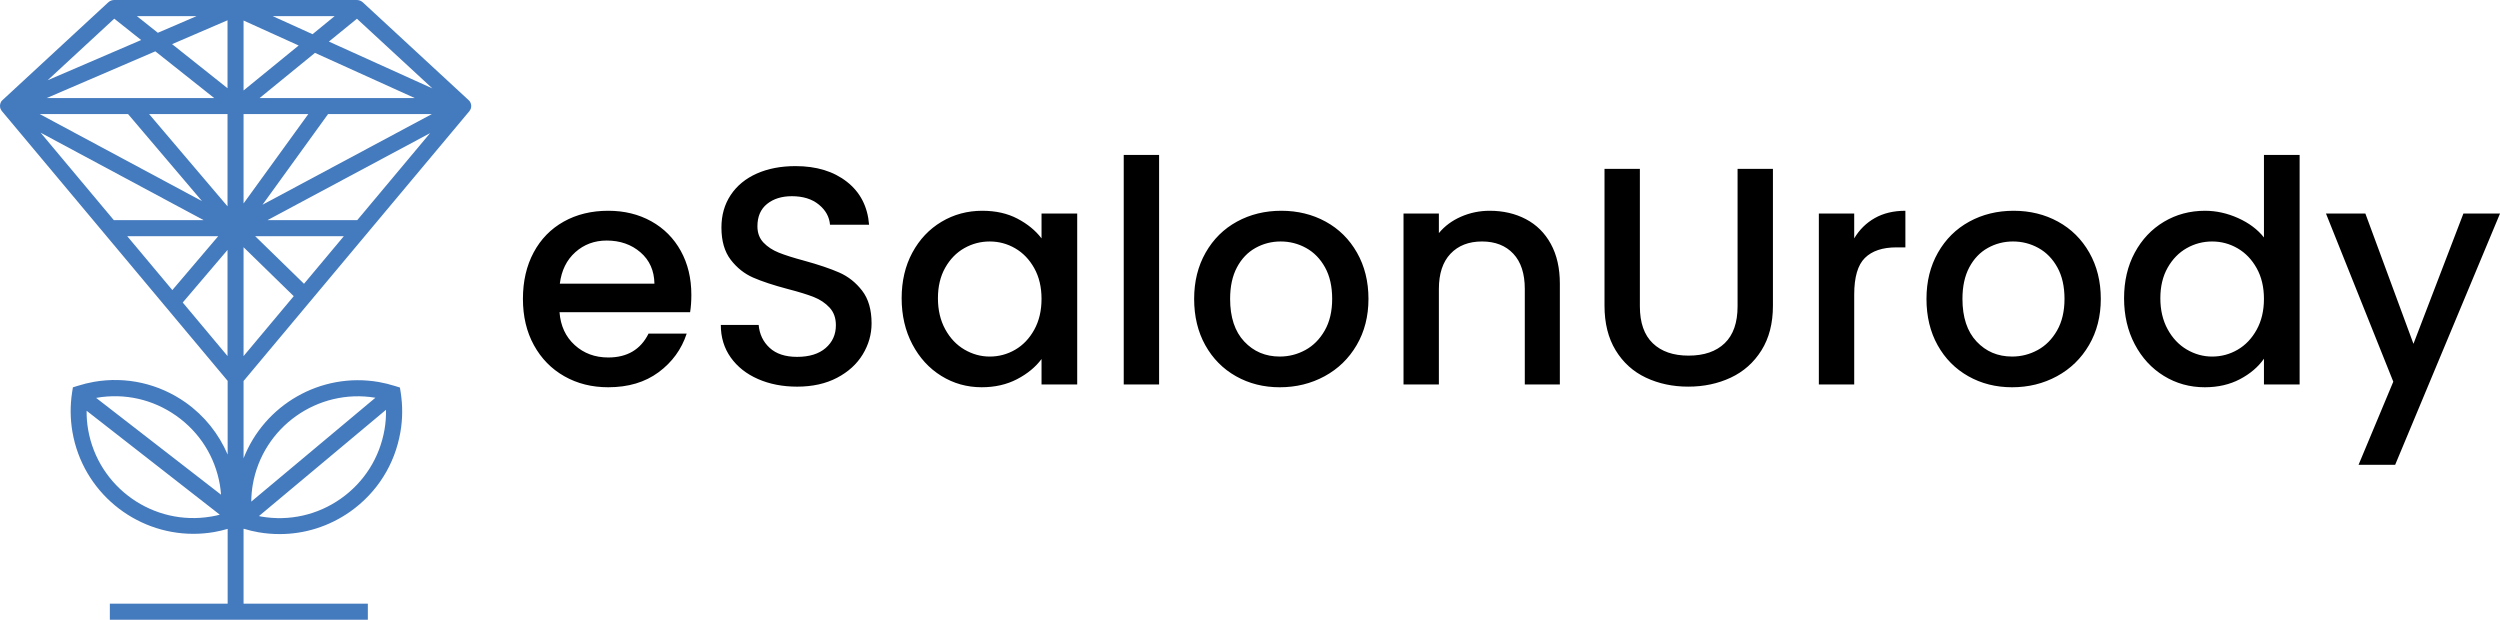
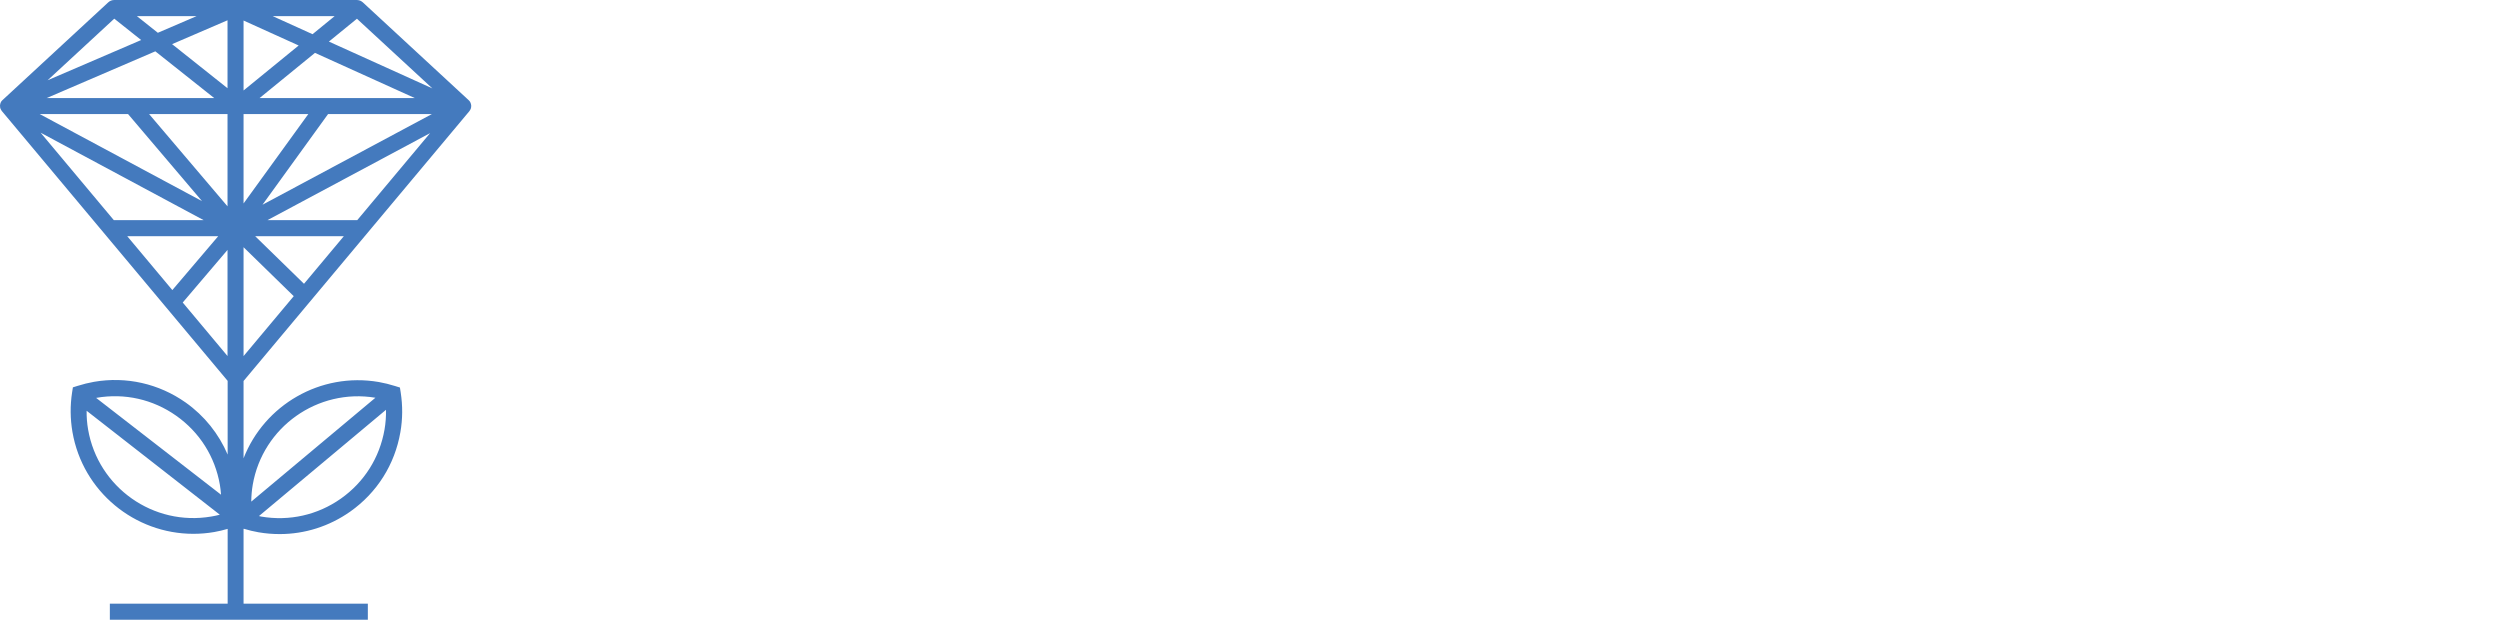
<svg xmlns="http://www.w3.org/2000/svg" xmlns:ns1="http://sodipodi.sourceforge.net/DTD/sodipodi-0.dtd" xmlns:ns2="http://www.inkscape.org/namespaces/inkscape" width="700" height="173.527" viewBox="0 0 700 173.527" version="1.1" id="svg1" ns1:docname="logo_navbar.svg" ns2:version="1.4 (86a8ad7, 2024-10-11)">
  <ns1:namedview id="namedview1" pagecolor="#ffffff" bordercolor="#000000" borderopacity="0.25" ns2:showpageshadow="2" ns2:pageopacity="0.0" ns2:pagecheckerboard="0" ns2:deskcolor="#d1d1d1" ns2:zoom="0.815" ns2:cx="349.69325" ns2:cy="86.503067" ns2:window-width="1920" ns2:window-height="1017" ns2:window-x="-8" ns2:window-y="-8" ns2:window-maximized="1" ns2:current-layer="svg1" />
  <defs id="defs1" />
  <path fill="#447abe" d="m 131.847,30.343 c 0.072,-0.234 0.108,-0.485 0.09,-0.737 0,-0.036 0,-0.054 0,-0.09 -0.018,-0.234 -0.09,-0.485 -0.18,-0.719 -0.018,-0.036 -0.036,-0.072 -0.054,-0.108 -0.018,-0.036 -0.036,-0.072 -0.054,-0.126 -0.108,-0.198 -0.252,-0.341 -0.395,-0.485 -0.018,-0.018 -0.018,-0.036 -0.036,-0.036 L 101.54,0.611 c -0.018,-0.018 -0.018,-0.018 -0.036,-0.018 -0.18,-0.162 -0.395,-0.287 -0.629,-0.395 -0.036,-0.018 -0.054,-0.018 -0.09,-0.036 -0.234,-0.09 -0.467,-0.126 -0.719,-0.144 -0.018,0 -0.036,-0.018 -0.054,-0.018 H 65.987 c 0,0 -0.018,0 -0.018,0 h -34.08 c -0.018,0 -0.036,0.018 -0.054,0.018 -0.252,0 -0.485,0.054 -0.719,0.144 -0.036,0.018 -0.054,0.018 -0.09,0.036 -0.234,0.09 -0.431,0.216 -0.629,0.395 0,0 -0.018,0.018 -0.036,0.018 L 0.683,28.044 c 0,0 0,0 0,0 -0.018,0.018 -0.036,0.036 -0.054,0.054 -0.162,0.144 -0.287,0.323 -0.395,0.521 0,0 0,0.018 0,0.018 0,0.018 -0.018,0.018 -0.018,0.036 0,0 0,0.018 0,0.018 -0.018,0.036 -0.018,0.072 -0.036,0.09 -0.072,0.162 -0.126,0.323 -0.144,0.503 0,0.036 -0.018,0.072 -0.018,0.108 0,0.036 -0.018,0.072 -0.018,0.126 0,0.018 0,0.036 0,0.054 0,0.162 0,0.323 0.036,0.485 0,0.018 0,0.036 0,0.054 0,0.018 0.018,0.036 0.018,0.054 0.018,0.054 0.018,0.108 0.036,0.162 0,0.018 0.018,0.036 0.018,0.036 0.054,0.144 0.108,0.287 0.198,0.413 0.018,0.036 0.036,0.072 0.054,0.09 0.054,0.072 0.09,0.144 0.144,0.198 0,0 0,0 0,0.018 L 63.741,106.642 v 20.642 c -2.479,-5.803 -6.485,-10.851 -11.767,-14.588 -7.509,-5.282 -16.618,-7.348 -25.654,-5.785 -1.527,0.269 -3.054,0.647 -4.581,1.132 l -1.329,0.413 -0.216,1.365 c -0.575,3.701 -0.539,7.456 0.09,11.138 2.892,16.708 17.444,28.511 33.847,28.511 1.94,0 3.898,-0.162 5.875,-0.503 1.24,-0.216 2.497,-0.521 3.737,-0.88 v 20.948 H 30.757 v 4.491 h 72.238 v -4.491 H 68.196 v -20.93 l 0.072,-0.054 c 1.365,0.413 2.749,0.755 4.114,0.988 1.976,0.341 3.952,0.503 5.929,0.503 7.024,0 13.869,-2.156 19.744,-6.288 7.509,-5.3 12.486,-13.187 14.049,-22.241 0.647,-3.683 0.665,-7.438 0.09,-11.138 l -0.216,-1.365 -1.329,-0.413 c -1.527,-0.485 -3.072,-0.862 -4.581,-1.132 v 0 C 89.701,104.145 73.999,113.433 68.196,128.326 V 106.678 L 131.434,31.116 c 0,0 0,-0.018 0.018,-0.036 0.162,-0.198 0.287,-0.431 0.377,-0.683 0,0 0.018,-0.018 0.018,-0.054 z M 100.031,61.639 H 74.897 L 120.421,37.278 Z M 85.12,79.46 71.448,66.13 H 96.276 Z M 35.625,66.13 H 61.1 L 48.255,81.221 Z M 31.996,5.228 39.524,11.21 13.33,22.475 Z M 121.068,24.756 92.09,11.642 99.941,5.246 Z M 63.705,57.776 41.751,31.942 H 63.705 Z M 68.196,31.942 H 86.323 L 68.196,56.968 Z M 72.688,27.451 88.192,14.803 116.128,27.451 Z M 68.196,25.331 V 5.749 L 83.628,12.737 Z M 63.705,24.702 48.183,12.36 63.705,5.677 Z m -3.737,2.749 H 13.079 L 43.494,14.372 Z M 35.859,31.942 56.573,56.321 11.121,31.942 Z m 55.998,0 H 120.924 L 73.496,57.327 Z M 87.509,9.576 76.335,4.509 H 93.707 Z M 44.195,9.18 38.32,4.509 h 16.744 z M 57.022,61.639 H 31.87 L 11.372,37.152 Z M 51.165,84.706 63.705,69.975 V 99.689 Z M 27.038,111.385 c 7.869,-1.365 15.791,0.431 22.313,5.03 6.521,4.599 10.869,11.462 12.216,19.331 0.162,0.916 0.252,1.85 0.323,2.767 L 26.93,111.421 c 0.036,0 0.072,-0.018 0.108,-0.036 z m 32.158,33.236 c -16.241,2.803 -31.727,-8.12 -34.529,-24.361 -0.305,-1.743 -0.431,-3.485 -0.413,-5.246 l 37.296,29.104 c -0.79,0.198 -1.563,0.377 -2.353,0.503 z m 48.47,-24.343 c -1.365,7.869 -5.695,14.732 -12.216,19.331 -6.521,4.599 -14.444,6.378 -22.313,5.03 -0.198,-0.036 -0.413,-0.09 -0.629,-0.144 l 35.571,-29.751 c 0.036,1.832 -0.09,3.683 -0.413,5.533 z m -36.901,15.468 c 2.785,-16.169 18.181,-27.074 34.35,-24.379 l -34.763,29.086 c 0.018,-1.563 0.144,-3.144 0.413,-4.707 z M 68.196,69.22 82.245,82.928 68.196,99.707 Z" id="path1" style="stroke-width:0.18" />
-   <path id="text" d="m 193.229,87.415 h -36.564 c 0.289,3.821 1.708,6.89 4.256,9.206 2.548,2.316 5.674,3.474 9.38,3.474 5.327,0 9.09,-2.229 11.291,-6.687 h 10.683 c -1.448,4.4 -4.067,8.005 -7.86,10.813 -3.792,2.808 -8.497,4.212 -14.113,4.212 -4.574,0 -8.671,-1.028 -12.289,-3.083 -3.619,-2.055 -6.456,-4.95 -8.511,-8.685 -2.055,-3.735 -3.083,-8.063 -3.083,-12.984 0,-4.922 0.999,-9.25 2.996,-12.984 1.998,-3.735 4.806,-6.615 8.424,-8.642 3.619,-2.027 7.773,-3.04 12.463,-3.04 4.516,0 8.54,0.984 12.072,2.953 3.532,1.969 6.282,4.733 8.251,8.294 1.969,3.561 2.953,7.657 2.953,12.289 0,1.795 -0.116,3.416 -0.347,4.864 z m -9.988,-7.99 c -0.058,-3.648 -1.361,-6.572 -3.908,-8.772 -2.548,-2.2 -5.703,-3.3 -9.467,-3.3 -3.416,0 -6.34,1.086 -8.772,3.257 -2.432,2.171 -3.879,5.11 -4.343,8.815 z m 29.008,26.706 c -3.242,-1.419 -5.79,-3.431 -7.643,-6.036 -1.853,-2.606 -2.779,-5.645 -2.779,-9.119 h 10.596 c 0.232,2.606 1.259,4.748 3.083,6.427 1.824,1.679 4.386,2.519 7.686,2.519 3.416,0 6.08,-0.825 7.99,-2.475 1.911,-1.65 2.866,-3.778 2.866,-6.383 0,-2.027 -0.593,-3.677 -1.78,-4.95 -1.187,-1.274 -2.663,-2.258 -4.429,-2.953 -1.766,-0.695 -4.212,-1.448 -7.339,-2.258 -3.937,-1.042 -7.136,-2.099 -9.597,-3.17 -2.461,-1.071 -4.56,-2.736 -6.297,-4.994 -1.737,-2.258 -2.606,-5.269 -2.606,-9.032 0,-3.474 0.869,-6.514 2.606,-9.119 1.737,-2.606 4.169,-4.603 7.295,-5.993 3.127,-1.39 6.745,-2.084 10.856,-2.084 5.848,0 10.639,1.462 14.374,4.386 3.735,2.924 5.804,6.934 6.21,12.029 h -10.943 c -0.174,-2.2 -1.216,-4.082 -3.127,-5.645 -1.911,-1.563 -4.429,-2.345 -7.556,-2.345 -2.837,0 -5.153,0.724 -6.948,2.171 -1.795,1.448 -2.692,3.532 -2.692,6.253 0,1.853 0.565,3.373 1.694,4.56 1.129,1.187 2.562,2.128 4.299,2.823 1.737,0.695 4.111,1.448 7.122,2.258 3.995,1.1 7.252,2.2 9.771,3.3 2.519,1.1 4.661,2.794 6.427,5.081 1.766,2.287 2.649,5.341 2.649,9.163 0,3.069 -0.825,5.964 -2.475,8.685 -1.65,2.721 -4.053,4.907 -7.209,6.557 -3.156,1.65 -6.876,2.475 -11.16,2.475 -4.053,0 -7.701,-0.709 -10.943,-2.128 z m 43.208,-35.391 c 1.998,-3.706 4.719,-6.586 8.164,-8.642 3.445,-2.055 7.252,-3.083 11.421,-3.083 3.764,0 7.049,0.738 9.857,2.215 2.808,1.476 5.052,3.315 6.731,5.515 V 59.796 h 9.988 v 47.854 h -9.988 v -7.122 c -1.679,2.258 -3.966,4.14 -6.861,5.645 -2.895,1.505 -6.195,2.258 -9.901,2.258 -4.111,0 -7.874,-1.057 -11.291,-3.17 -3.416,-2.113 -6.123,-5.066 -8.12,-8.859 -1.998,-3.792 -2.996,-8.092 -2.996,-12.897 0,-4.806 0.999,-9.061 2.996,-12.767 z m 34.132,4.343 c -1.361,-2.432 -3.141,-4.285 -5.341,-5.558 -2.2,-1.274 -4.574,-1.911 -7.122,-1.911 -2.548,0 -4.922,0.622 -7.122,1.867 -2.2,1.245 -3.981,3.069 -5.341,5.472 -1.361,2.403 -2.041,5.254 -2.041,8.555 0,3.3 0.68,6.195 2.041,8.685 1.361,2.49 3.156,4.386 5.385,5.689 2.229,1.303 4.589,1.954 7.078,1.954 2.548,0 4.922,-0.637 7.122,-1.911 2.2,-1.274 3.981,-3.141 5.341,-5.602 1.361,-2.461 2.041,-5.341 2.041,-8.642 0,-3.3 -0.68,-6.166 -2.041,-8.598 z m 34.957,-31.7 v 64.269 h -9.901 V 43.382 Z m 21.539,61.968 c -3.648,-2.055 -6.514,-4.95 -8.598,-8.685 -2.084,-3.735 -3.127,-8.063 -3.127,-12.984 0,-4.864 1.071,-9.177 3.213,-12.941 2.142,-3.764 5.066,-6.659 8.772,-8.685 3.706,-2.027 7.845,-3.04 12.42,-3.04 4.574,0 8.714,1.013 12.42,3.04 3.706,2.027 6.63,4.922 8.772,8.685 2.142,3.764 3.213,8.077 3.213,12.941 0,4.864 -1.1,9.177 -3.3,12.941 -2.2,3.764 -5.197,6.673 -8.989,8.728 -3.792,2.055 -7.976,3.083 -12.55,3.083 -4.516,0 -8.598,-1.028 -12.246,-3.083 z m 19.411,-7.339 c 2.229,-1.216 4.039,-3.04 5.428,-5.472 1.39,-2.432 2.084,-5.385 2.084,-8.859 0,-3.474 -0.666,-6.412 -1.998,-8.815 -1.332,-2.403 -3.098,-4.212 -5.298,-5.428 -2.2,-1.216 -4.574,-1.824 -7.122,-1.824 -2.548,0 -4.907,0.608 -7.078,1.824 -2.171,1.216 -3.894,3.025 -5.168,5.428 -1.274,2.403 -1.911,5.341 -1.911,8.815 0,5.153 1.317,9.134 3.952,11.942 2.634,2.808 5.949,4.212 9.944,4.212 2.548,0 4.936,-0.608 7.165,-1.824 z m 61.751,-36.651 c 2.982,1.563 5.312,3.879 6.991,6.948 1.679,3.069 2.519,6.774 2.519,11.117 v 28.226 h -9.814 V 80.901 c 0,-4.285 -1.071,-7.57 -3.213,-9.857 -2.142,-2.287 -5.066,-3.431 -8.772,-3.431 -3.706,0 -6.644,1.144 -8.815,3.431 -2.171,2.287 -3.257,5.573 -3.257,9.857 v 26.75 h -9.901 V 59.796 h 9.901 v 5.472 c 1.621,-1.969 3.691,-3.503 6.21,-4.603 2.519,-1.1 5.197,-1.65 8.034,-1.65 3.764,0 7.136,0.782 10.118,2.345 z m 31.917,-14.07 v 38.475 c 0,4.574 1.201,8.019 3.604,10.335 2.403,2.316 5.747,3.474 10.031,3.474 4.343,0 7.715,-1.158 10.118,-3.474 2.403,-2.316 3.604,-5.761 3.604,-10.335 V 47.29 h 9.901 v 38.301 c 0,4.922 -1.071,9.09 -3.213,12.506 -2.142,3.416 -5.008,5.964 -8.598,7.643 -3.59,1.679 -7.556,2.519 -11.898,2.519 -4.343,0 -8.294,-0.84 -11.855,-2.519 -3.561,-1.679 -6.383,-4.227 -8.468,-7.643 -2.084,-3.416 -3.127,-7.585 -3.127,-12.506 V 47.29 Z m 65.789,13.766 c 2.403,-1.361 5.254,-2.041 8.555,-2.041 v 10.248 h -2.519 c -3.879,0 -6.818,0.984 -8.815,2.953 -1.998,1.969 -2.996,5.385 -2.996,10.248 v 25.187 h -9.901 V 59.796 h 9.901 v 6.948 c 1.448,-2.432 3.373,-4.328 5.776,-5.689 z m 26.185,44.294 c -3.648,-2.055 -6.514,-4.95 -8.598,-8.685 -2.084,-3.735 -3.127,-8.063 -3.127,-12.984 0,-4.864 1.071,-9.177 3.213,-12.941 2.142,-3.764 5.066,-6.659 8.772,-8.685 3.706,-2.027 7.845,-3.04 12.42,-3.04 4.574,0 8.714,1.013 12.42,3.04 3.706,2.027 6.63,4.922 8.772,8.685 2.142,3.764 3.213,8.077 3.213,12.941 0,4.864 -1.1,9.177 -3.3,12.941 -2.2,3.764 -5.197,6.673 -8.989,8.728 -3.792,2.055 -7.976,3.083 -12.55,3.083 -4.516,0 -8.598,-1.028 -12.246,-3.083 z m 19.411,-7.339 c 2.229,-1.216 4.039,-3.04 5.428,-5.472 1.39,-2.432 2.084,-5.385 2.084,-8.859 0,-3.474 -0.666,-6.412 -1.998,-8.815 -1.332,-2.403 -3.098,-4.212 -5.298,-5.428 -2.2,-1.216 -4.574,-1.824 -7.122,-1.824 -2.548,0 -4.907,0.608 -7.078,1.824 -2.171,1.216 -3.894,3.025 -5.168,5.428 -1.274,2.403 -1.911,5.341 -1.911,8.815 0,5.153 1.317,9.134 3.952,11.942 2.634,2.808 5.949,4.212 9.944,4.212 2.548,0 4.936,-0.608 7.165,-1.824 z m 27.184,-27.271 c 1.998,-3.706 4.719,-6.586 8.164,-8.642 3.445,-2.055 7.281,-3.083 11.508,-3.083 3.127,0 6.21,0.68 9.25,2.041 3.04,1.361 5.457,3.17 7.252,5.428 V 43.382 h 9.988 v 64.269 h -9.988 v -7.209 c -1.621,2.316 -3.865,4.227 -6.731,5.732 -2.866,1.505 -6.152,2.258 -9.857,2.258 -4.169,0 -7.976,-1.057 -11.421,-3.17 -3.445,-2.113 -6.166,-5.066 -8.164,-8.859 -1.998,-3.792 -2.996,-8.092 -2.996,-12.897 0,-4.806 0.999,-9.061 2.996,-12.767 z m 34.132,4.343 c -1.361,-2.432 -3.141,-4.285 -5.341,-5.558 -2.2,-1.274 -4.574,-1.911 -7.122,-1.911 -2.548,0 -4.922,0.622 -7.122,1.867 -2.2,1.245 -3.981,3.069 -5.341,5.472 -1.361,2.403 -2.041,5.254 -2.041,8.555 0,3.3 0.68,6.195 2.041,8.685 1.361,2.49 3.156,4.386 5.385,5.689 2.229,1.303 4.589,1.954 7.078,1.954 2.548,0 4.922,-0.637 7.122,-1.911 2.2,-1.274 3.981,-3.141 5.341,-5.602 1.361,-2.461 2.041,-5.341 2.041,-8.642 0,-3.3 -0.68,-6.166 -2.041,-8.598 z m 68.134,-15.286 -29.355,70.349 h -10.248 l 9.727,-23.276 -18.846,-47.073 h 11.03 L 675.769,96.273 689.752,59.796 Z" style="stroke-width:0.905" />
</svg>